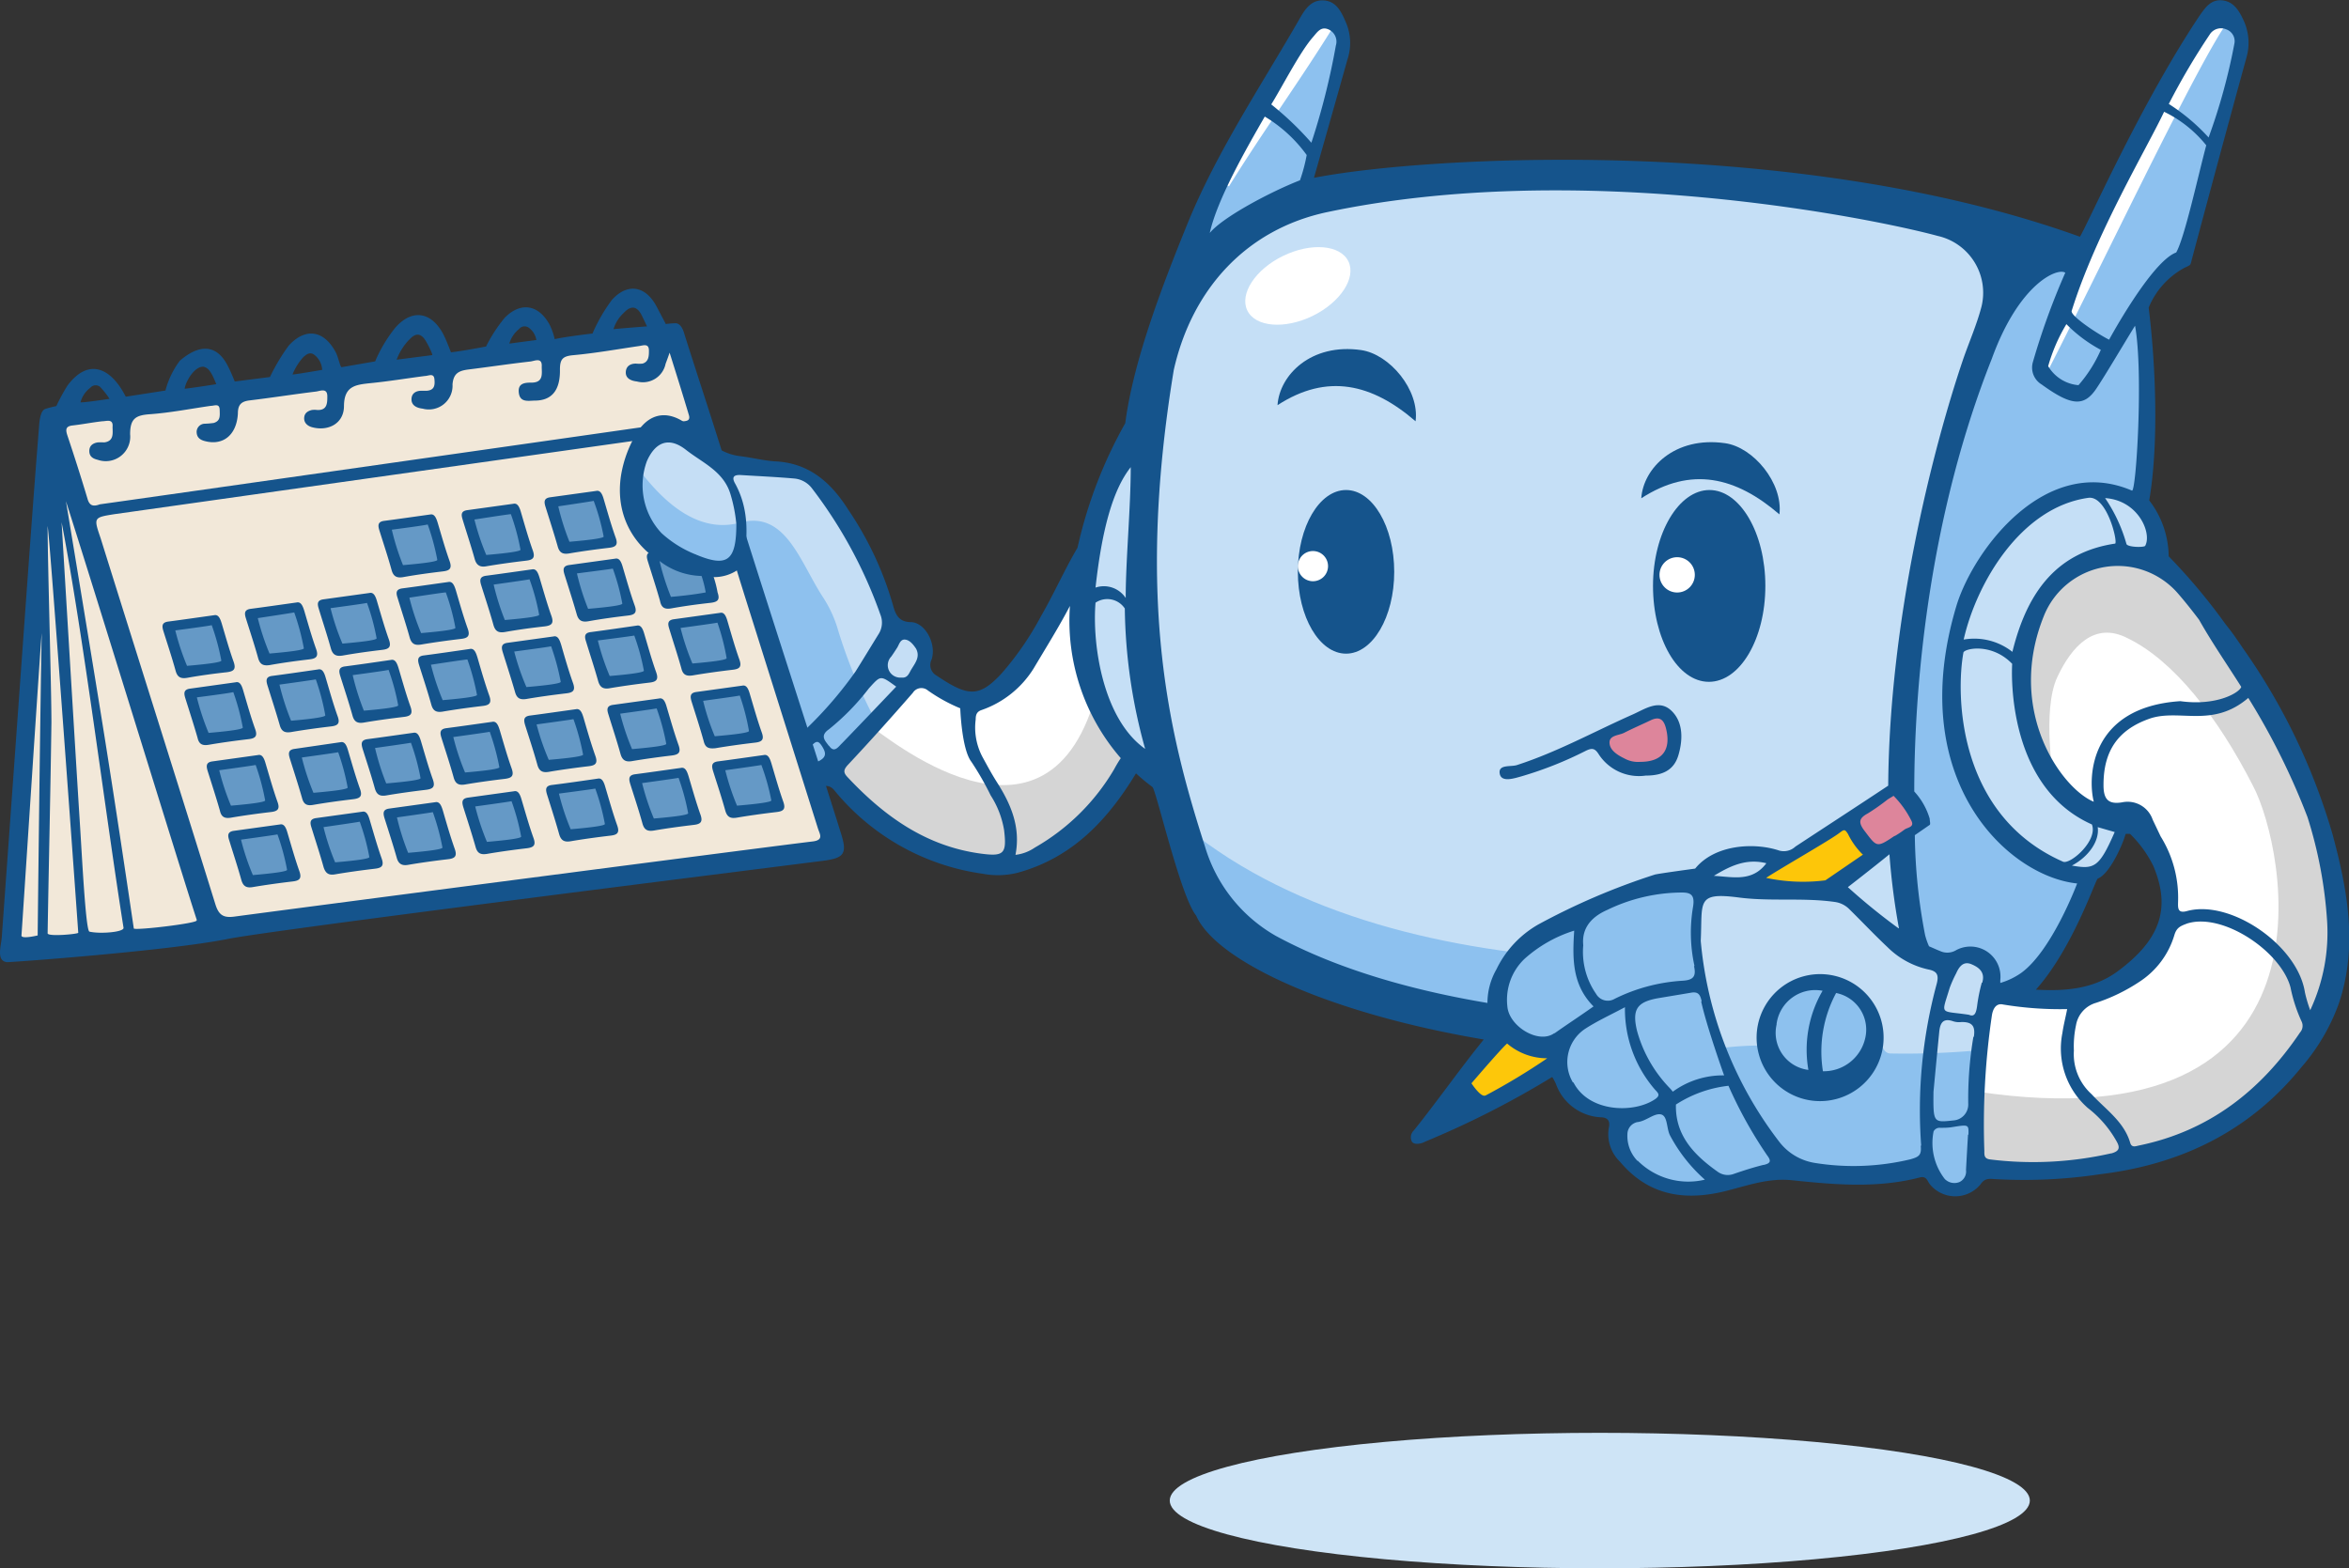
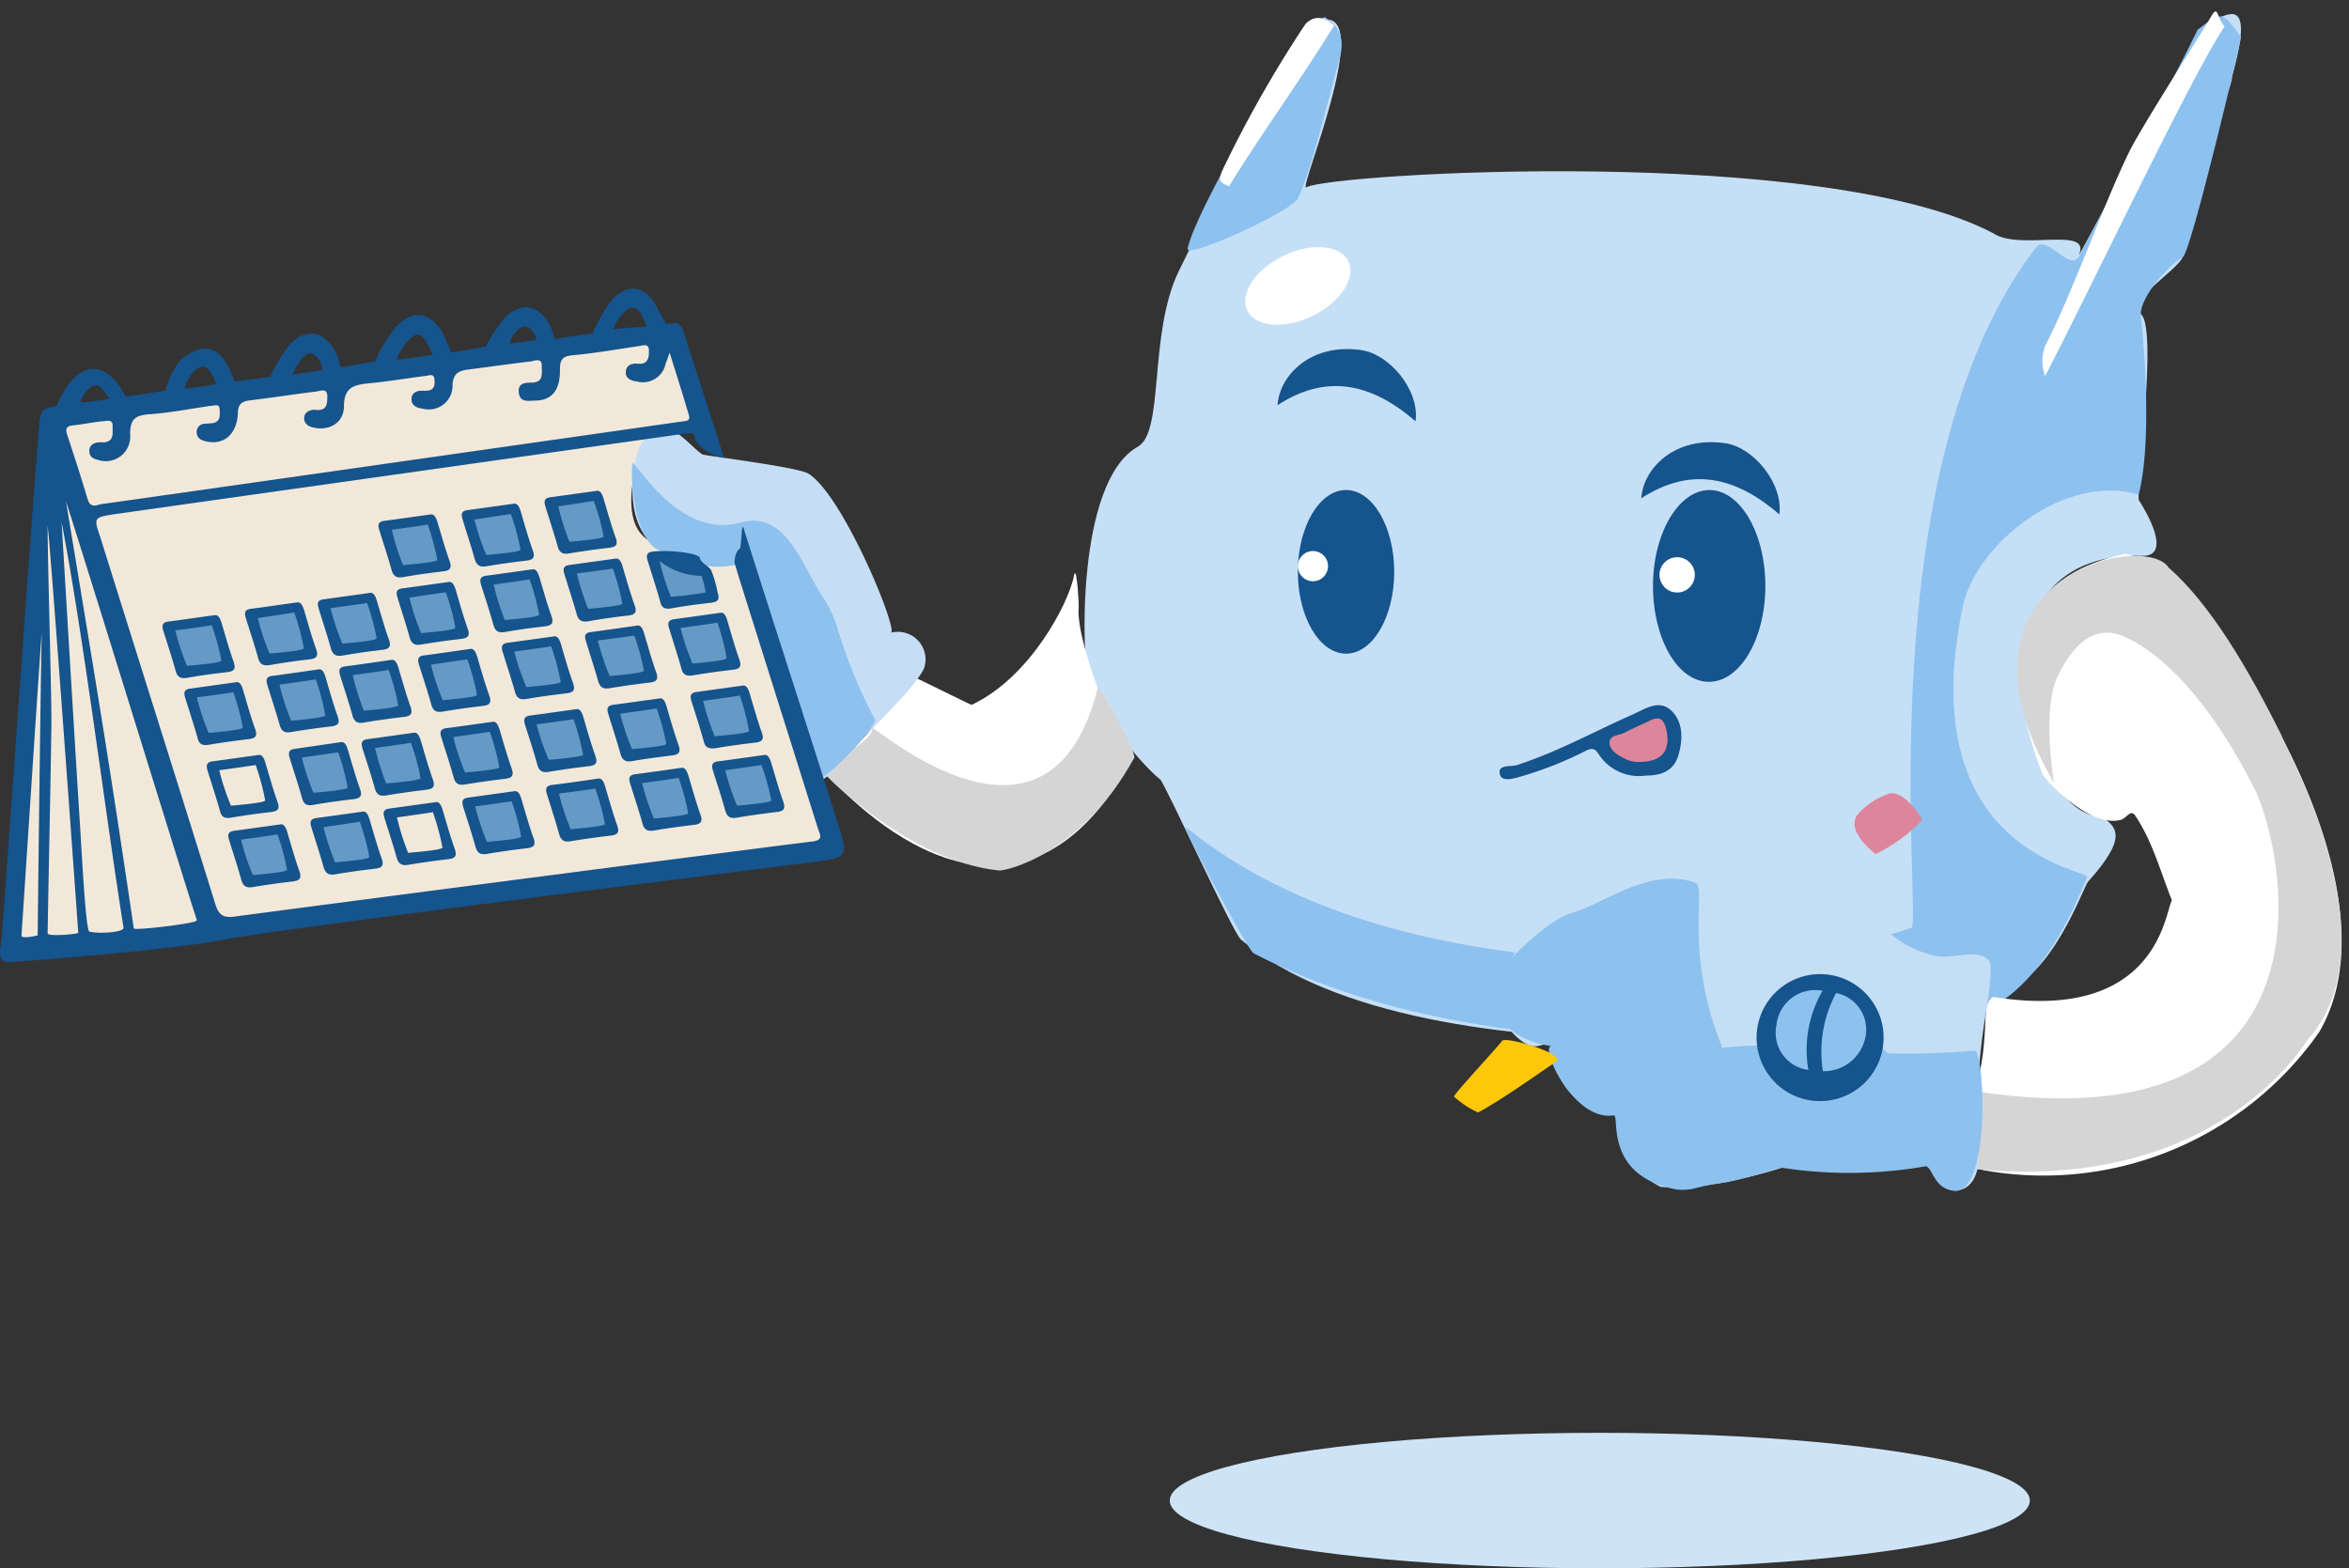
<svg xmlns="http://www.w3.org/2000/svg" viewBox="0 0 210.13 140.31">
  <rect x="0" y="0" width="210.13" height="140.31" fill="#333333" stroke="none" />
  <defs>
    <style>.cls-1{fill:#cee4f6;}.cls-2{fill:#c5dff6;}.cls-3{fill:#8dc1ef;}.cls-4{fill:#fff;}.cls-5{fill:#d5d5d5;}.cls-6{fill:#f2e8d9;}.cls-7{fill:#15548c;}.cls-8{fill:#c4def5;}.cls-9{fill:#c5def5;}.cls-10{fill:#8dc1ee;}.cls-11{fill:#8ec1ee;}.cls-12{fill:#dd859b;}.cls-13{fill:#fdc609;}.cls-14{fill:#fdc70a;}.cls-15{fill:#6599c6;}</style>
  </defs>
  <g id="Layer_2" data-name="Layer 2">
    <g id="Layer_26" data-name="Layer 26">
      <ellipse class="cls-1" cx="143.11" cy="134.25" rx="38.47" ry="6.06" />
      <path class="cls-2" d="M117.24,2.18c-1.36.71-11.11,20.66-11.81,22.11-2.7,5.61-1.26,14.33-3.64,15.67-5.61,3.14-5,19.28-4.4,21,1,2.94,4.76,7.49,6.39,8.77.43.34,6.48,13.7,7.24,14.34,16.27,13.66,61.79,8.62,68.14,4.61,4.43-1.22,7.2-9.32,7.63-9.8,3.75-4.17,2.4-4.92,1.23-5.84-6.79.19-13.1-23.75,3.58-23.31,2.41.07,1-3-.28-5-.18-1.73,1.7-15.41.19-16.63s3.84-4.23,3.77-5.28c-.34-5,4.52-14.79,4.39-16,2.14-7.54-.63-5.24-1.38-5.21-1,0-12.76,22.21-12.31,21.17,1.11-2.6-5.31-.31-7.67-1.91-15.2-8-59.16-5.36-61.44-4.12C115.94,17.38,124-1.34,117.24,2.18Z" />
      <path class="cls-3" d="M116.1,17.76c1.32-2.84,2.56-8.32,3.72-12.46.44-1.58.2-2.81-1.23-3.71-.22-.56-3.83,3.55-4.77,5.57s-6.89,11.93-7.58,15.06C106,23.28,115.58,18.89,116.1,17.76Z" />
      <path class="cls-4" d="M96.11,51.36c-.48,2.64-4,9.27-9.19,11.7,0,.06-5.08-2.5-5.06-2.43.14.58-7.77,8.44-7.64,9,.33,0,15.67,18.38,26.77-1.2,0,0-4.8-10.46-4.5-14.11C96.52,54,96.33,50.75,96.11,51.36Z" />
      <path class="cls-3" d="M106.08,74c-.54-.51,5.49,11,6.07,11.29,24.13,12.58,58.79,6,59.38,6,1.91-.23,9.18,2.18,15.17-12.81.29-.71-15.74-2.07-11.12-24.22,1.18-5.64,9.24-12,15.73-10,1.09-4.12.66-11.81.2-16-.16-1.39,2-4.15,3.77-5.28.73-.48,5.19-19.3,5.19-19.66-1.69-2.34-1.69-2.34-3.88-.66C193.51,9,189.22,16.6,186,22.91c-.78,1.52-2.95-2-3.87-.77C166.91,41.89,171.93,82.17,171,83,161.85,86.41,125.78,90.12,106.08,74Z" />
      <path class="cls-4" d="M178.29,89.19c-1.14.8-.26,2.93-1.37,7.56-.75,3.15.45,7.93.45,7.93a30.11,30.11,0,0,0,30.1-12.35C213.49,82,204,66,204.07,65.8a96.82,96.82,0,0,0-6.25-10.6c-1-1.41-4-4.83-7.73-5.65-2.36.64-14,2.61-7.35,19.79,1.47,1.85,4.75,4.65,7,4,.48-.13.87-1,1.28-.35,1.55,2.31,2.29,5.14,3.27,7.56C193.67,81.52,193.07,91.56,178.29,89.19Z" />
      <path class="cls-5" d="M176.77,97.65l-.09,6.95c21.71,2.09,29.52-11.33,29.75-11.58,8-8.88-2.43-27-2.31-27.15C201.24,60,197.7,54,194,50.79c-2-3.3-21.08.64-10.26,19.25,0,0-1.11-6.49.3-9.47,1.28-2.72,3.3-5,6.27-3.48,4.14,2,8.09,7.06,11.24,13.23C204.44,75.79,210.13,102.66,176.77,97.65Z" />
      <path class="cls-5" d="M101.41,67.89c.61-.08-3.11-6.74-3.22-6.31-4.28,17.08-19.6,3.65-20.13,3.55C78,66.51,74,68,73.94,69.4c0,.07,7.48,7.68,15.44,8.48C89.93,77.94,96.69,76.47,101.41,67.89Z" />
      <path class="cls-4" d="M197.85,1.39c-1,1.71-6.24,9.9-7.34,12.11-2.22,4.46-5.23,13-7.56,17.44a3.86,3.86,0,0,0,0,2.71C187.65,24.53,196,6.87,199,2.36,198.3,1.6,198.42.42,197.85,1.39Z" />
      <path class="cls-4" d="M116.78,2.15a106.92,106.92,0,0,0-7.46,13.15c-.39,1-.13,1,.62,1.37,2.94-4.77,6.41-9.53,9.4-14.38C118.42,1.43,117.53,1.38,116.78,2.15Z" />
      <path class="cls-6" d="M59.5,38.07c2.11,0,4.38,2,3.45.06-.41-.86-2.16-7.76-3.2-8.21-.32,0-55.22,7.1-55.21,7.43C4.58,38.09.82,85.1.82,85.1c3.24.09,15.55-1.13,18.87-1.65C22.44,83,30.75,81.8,33.5,81.37c1.85-.28,40.27-5.29,41.15-5.25.34,0-6.29-26.33-8.55-25.69-1.78.49-6.66-.54-8.66-2.56C55.11,45.52,57.45,38.08,59.5,38.07Z" />
      <ellipse class="cls-7" cx="120.41" cy="51.16" rx="4.31" ry="7.32" />
      <path class="cls-7" d="M121.76,31.32c-4.48-.64-7.3,2.23-7.48,4.93,4.45-2.89,8.46-1.92,12.35,1.44C127,34.89,124.31,31.69,121.76,31.32Z" />
      <path class="cls-7" d="M154.31,39.65c-4.49-.64-7.31,2.23-7.49,4.93,4.46-2.89,8.46-1.92,12.36,1.44C159.51,43.22,156.85,40,154.31,39.65Z" />
      <path class="cls-7" d="M157.92,52.42c0-4.74-2.26-8.58-5-8.58s-5.05,3.84-5.05,8.58S150.08,61,152.87,61,157.92,57.16,157.92,52.42Z" />
      <circle class="cls-4" cx="150.03" cy="51.43" r="1.58" />
      <path class="cls-4" d="M118.8,50.64A1.35,1.35,0,1,0,117.45,52,1.35,1.35,0,0,0,118.8,50.64Z" />
      <path class="cls-8" d="M159.22,77.09c.37-.23-2.15-1-3.52-.46-.49-.27-5,2.49-5.53,2.46-2.52-.12-9.27,3-12,4.17-4,1.41-4.44,6.9-4,7.58.79,1.35,2.22,3,3.4,2.74,2.33-.5,1.83-1.1,1.65,1.21s2.74,4.72,4.48,4.86c.81.06,1.56.27,1.32,1.42-.36,1.72,1.31,4.05,3.56,5.12,4,.32,8.8-1.08,11.29-1.86.6-.19,5.5.7,7,.38,1.2-.26,5.09-1.29,5.41-.74.84,1.44,1.68,2.86,3.11,2.48,1.11-.3,1.67-1.6,1.62-3.17A53.33,53.33,0,0,1,177.59,91c.15-.72.72-4.54.38-5-1-1.28-3.44-.08-5-.51-3.81-1-4.76-3.08-7.81-5.46-.92-.72-7.65-.76-8.54-.93C156.11,79,158.91,77.28,159.22,77.09Z" />
      <path class="cls-9" d="M72.31,42.37c-.91-.56-8.39-1.49-9.42-1.7-.43-.08-2.7-2.79-3.83-2.54S57.14,39.86,56.9,41c-2.08,9.9,6.5,10.49,9.67,9,.64-.3,4.85,19.74,6.69,19.75.89.09,1.34-1.28,2-1.93.84-.8,6.5-6,7.41-8.05a2.47,2.47,0,0,0-2.94-3.17C80.22,56,75.37,44.26,72.31,42.37Z" />
      <path class="cls-10" d="M138.82,93.56c.11,0,.12,0,0,0Z" />
      <path class="cls-10" d="M151.74,79c-4.12-1.53-8.36,1.92-11.09,2.66-2.28.61-6.4,4.82-6.66,5.69-1.57,5.22,4,6.15,4.83,6.24.12,0,.11,0,0,0h0c-1.18-.1,1.9,6.76,5.52,6.2.63-.1-1,5.42,5.7,6.64,1.61.11,1.5-.28,4.11-.61,1-.12,4.19-1.08,5.14-1.36a39.83,39.83,0,0,0,12.88-.1c.71-.19.72,2.18,2.85,2.18,3.07-.25,2.51-12.6,1.6-12.54a72.86,72.86,0,0,1-7.53.25c-1.71-.07-.28-5.91-5.68-6.49s-5.33,5.91-6.22,5.78a29.35,29.35,0,0,0-3.11.21C150.69,85.48,152.58,79.69,151.74,79Z" />
      <path class="cls-11" d="M66.1,50.43c.71-.23,5.85,18.22,6.35,19.3.58,1.26,6.1-4.83,5.82-5.35a45.79,45.79,0,0,1-3.3-8,10.86,10.86,0,0,0-1.33-2.92c-2.06-3.12-3.34-7.83-7.44-6.7-5.41,1.48-9.19-5.33-9.62-5.34-.26,2.1.45,6.89,2.21,7.71S63.41,51.28,66.1,50.43Z" />
      <path class="cls-12" d="M149.46,67.57c.53-1.18.85-3.85-.89-3.85s-5.53,1.93-5.46,2.69,2.46,2.49,3.19,2.65A2.82,2.82,0,0,0,149.46,67.57Z" />
      <path class="cls-12" d="M171.94,73.37c0-.24-1.76-2.91-3.09-2.31A6.35,6.35,0,0,0,166.07,73c-.55,1.08.31,2.25,1.7,3.41A14.13,14.13,0,0,0,171.94,73.37Z" />
-       <path class="cls-13" d="M163,79.7c.65-.45,3.34-2.17,4-2.58,1.07-.67-1.47-3.37-1.71-3.75a93.31,93.31,0,0,0-8.11,5.32C156.55,79.22,162.41,80.13,163,79.7Z" />
      <path class="cls-14" d="M134.39,93.11c-1.31,1.56-4.32,4.76-4.32,5a8.25,8.25,0,0,0,2.15,1.42c1.9-1,5.15-3.3,6.94-4.52C140.22,94.3,134.73,92.72,134.39,93.11Z" />
      <path class="cls-7" d="M136.09,69.46a33.33,33.33,0,0,0,5.77-2.29c.54-.26.8-.24,1.14.29a4.29,4.29,0,0,0,4.21,1.93c1.55,0,2.54-.51,2.93-1.82s.48-2.95-.64-4-2.38-.11-3.51.38c-3.42,1.52-6.71,3.34-10.3,4.5-.55.18-1.73-.1-1.52.82C134.35,70,135.44,69.64,136.09,69.46Zm9.2-3.9c.78-.4,1.58-.74,2.37-1.12s1.17-.07,1.37.72c.48,1.9-.3,3-2.3,3a2.52,2.52,0,0,1-1.43-.31c-.63-.31-1.31-.74-1.32-1.41S144.82,65.8,145.29,65.56Z" />
      <path class="cls-4" d="M117.41,28.27c2.5-1.22,3.93-3.41,3.21-4.89s-3.33-1.7-5.83-.49-3.93,3.41-3.21,4.89S114.91,29.48,117.41,28.27Z" />
-       <path class="cls-7" d="M81.51,55.66c-1.12,0-1.41-.7-1.63-1.53a29.75,29.75,0,0,0-4-8.53c-1.49-2.36-3.43-4.16-6.48-4.32-1.06-.06-2.12-.34-3.19-.47-2-.23-3.22-1.68-4.66-2.79-1.82-1.42-3.57-1.1-4.72.94a10.62,10.62,0,0,0-1.26,3.48c-.85,5.15,3,8.93,8.16,9.19a3.77,3.77,0,0,0,2.37-.72c.16-.11.36-.17.4-.4.4-2.48.53-4.94-.74-7.25-.34-.6-.09-.79.5-.76,1.6.1,3.19.17,4.78.31a2.24,2.24,0,0,1,1.61.9A41,41,0,0,1,78.76,55a1.9,1.9,0,0,1-.16,1.72c-.69,1.12-1.37,2.24-2.07,3.36a35.25,35.25,0,0,1-5.36,6c-.26.26.52,1.41,1,1l.54-.48c.32-.3.49-.33.79.11.39.59.47,1-.21,1.36a5.16,5.16,0,0,0-1,.64c-.42.39.24,1.39.47,1.54.58.36,1.23-.32,1.87.45A20.87,20.87,0,0,0,87.9,78.17,7.28,7.28,0,0,0,91,78.09c4.94-1.34,8.1-4.75,10.62-8.9a18,18,0,0,0,1.47,1.22c.33.25,2.51,9.8,3.91,11.5,1.74,4,11.61,8.7,25.73,11.09-2,2.45-4.35,5.78-6.26,8.14a.85.85,0,0,0-.17,1c.24.34.91.16,1.18,0a81.22,81.22,0,0,0,11.36-5.78s.06,0,.34.6a4.51,4.51,0,0,0,4,3c.56,0,.89.26.74.92a3.43,3.43,0,0,0,1,3.06c2.61,3.1,5.91,3.54,9.64,2.57,1.87-.48,3.69-1.13,5.73-.92,3.82.4,7.66.74,11.45-.25.57-.14.65.26.87.58a2.93,2.93,0,0,0,4.59,0c.35-.53.8-.46,1.26-.43a45.81,45.81,0,0,0,9.43-.44c7.25-.88,13.37-3.87,18-9.59a18,18,0,0,0,3.32-5.65c1.73-5.1.8-10.12-.53-15.09a55.86,55.86,0,0,0-8-16.67c-.51-.75-1-1.48-1.59-2.2A53,53,0,0,0,194,49.77a8.32,8.32,0,0,0-1.74-5c.89-5.23.55-12.39-.05-17.25a7.14,7.14,0,0,1,3.18-3.55c.66-.32.52-.18.71-.87,1.57-5.88,3.25-12.11,4.87-18a4.76,4.76,0,0,0-.3-3.34c-.4-.87-.91-1.64-1.9-1.73s-1.48.63-2,1.36c-5.34,8-10,18.66-10.71,19.79-25.17-9.08-58.49-7.24-68.52-5.27,0,0,2.19-7.7,3-10.6a4.64,4.64,0,0,0-.09-3.18c-.42-1-.86-2-2-2.09s-1.7.77-2.19,1.63c-3.48,6.06-7.41,11.89-10.05,18.38-2.12,5.23-4.81,12.11-5.55,17.81A40.53,40.53,0,0,0,96.39,49c-1.18,2-2,3.92-3.28,6.15a27.12,27.12,0,0,1-3.53,5.12c-2,2.15-3,2.06-5.8.17A1.08,1.08,0,0,1,83.34,59C83.79,57.6,82.77,55.71,81.51,55.66ZM65.87,46.89c0,3.35-.84,3.9-3.7,2.69a10,10,0,0,1-3-1.89,6.25,6.25,0,0,1-1.3-6.44c.78-1.75,2-2.18,3.5-1s3.41,1.93,4,4.05A13.51,13.51,0,0,1,65.87,46.89Zm67,51.12c-.41.19-1.24-1.09-1.24-1.09s2.64-3.09,3.19-3.56a5.48,5.48,0,0,0,3.59,1.32A58.47,58.47,0,0,1,132.91,98Zm6.16-5.57c-1.39,1-4.06-.62-4.19-2.42a5.06,5.06,0,0,1,1.52-4.22,12,12,0,0,1,4.46-2.54c-.16,2.48-.2,4.84,1.73,6.78C141.4,90.86,140.21,91.63,139.07,92.44Zm12.51-6c.19.85,0,1.24-1,1.3a15.8,15.8,0,0,0-6.1,1.62,1.2,1.2,0,0,1-1.66-.44,6.57,6.57,0,0,1-1.15-4.35c-.13-1.29.46-2.42,2.14-3.16a15.45,15.45,0,0,1,6.69-1.56c.79,0,1.15.22,1,1.23A13.82,13.82,0,0,0,151.58,86.42Zm.64,3.16c.5,2.28,2.05,6.61,2.05,6.61a7.6,7.6,0,0,0-4.59,1.46,3.56,3.56,0,0,0-.26-.31,11.84,11.84,0,0,1-2.94-5.14c-.46-1.91,0-2.57,1.85-2.91l2.94-.49C151.92,88.68,152.1,89,152.22,89.58Zm-11.47,7.25a3.57,3.57,0,0,1,1.08-4.8c1.09-.71,2.28-1.25,3.57-1.94a11,11,0,0,0,2.71,7.4c.27.29.48.48,0,.82C146.18,99.63,142.12,99.53,140.75,96.83Zm5.76,7a3.22,3.22,0,0,1-.89-2.39,1.11,1.11,0,0,1,.67-1,.81.81,0,0,1,.22-.07c.78-.08,1.49-.81,2.1-.69s.5,1.2.8,1.84a14.06,14.06,0,0,0,3.14,4A6.4,6.4,0,0,1,146.51,103.85Zm11.27.37c-.89.22-1.76.5-2.63.8a1.54,1.54,0,0,1-1.47-.2c-2.1-1.49-3.79-3.24-3.72-6a10.85,10.85,0,0,1,4.7-1.68,38.57,38.57,0,0,0,3.45,6.21C158.45,103.85,158.42,104.07,157.78,104.22Zm14.08-1.72c.08.83-.14,1-.93,1.22a21.83,21.83,0,0,1-8.56.32,5,5,0,0,1-3.19-1.92,34.51,34.51,0,0,1-7-17.94c.17-3.49-.44-4.38,3.36-3.89,2.86.38,5.74,0,8.6.4a2.25,2.25,0,0,1,1.34.66c1.14,1.12,2.24,2.29,3.4,3.38a7.47,7.47,0,0,0,3.64,2c.76.15,1,.44.76,1.32A43.3,43.3,0,0,0,171.86,102.5Zm-2.35-27.71c-1.62,1.09-1.57,1-2.71-.5-.56-.75-.43-1.11.33-1.52a19,19,0,0,0,1.75-1.23c.16-.11.33-.2.55-.34A8.63,8.63,0,0,1,171,73.46c.26.57-.4.56-.66.78A8.43,8.43,0,0,1,169.51,74.79Zm.36,8.26a54.73,54.73,0,0,1-4.53-3.68s2.21-1.71,3.72-2.94A61.71,61.71,0,0,0,169.87,83.05Zm-3.21-6.57-3.33,2.28a15.89,15.89,0,0,1-5.3-.22c1.09-.73,5.49-3.25,6.43-3.93.52-.37.57-.51.89,0A6.58,6.58,0,0,0,166.66,76.48Zm-13.31,1.88c1.42-.86,2.87-1.59,4.7-1.13C156.74,78.93,155,78.45,153.35,78.36Zm22.74,23.15c-.08,1.34-.13,2.25-.18,3.16a1.05,1.05,0,0,1-.58,1.08,1.21,1.21,0,0,1-1.32-.27,5.25,5.25,0,0,1-1-4.26.6.6,0,0,1,.58-.32c.36,0,.72,0,1.07-.06C176.12,100.6,176.11,100.6,176.09,101.51Zm.48-8.75a33.45,33.45,0,0,0-.46,6.08,1.43,1.43,0,0,1-1.31,1.4c-1.81.19-1.83.24-1.8-2.56.12-1.27.31-3.29.51-5.31.07-.76.28-1.34,1.25-1a1.71,1.71,0,0,0,.71.07C176.43,91.41,176.72,91.81,176.57,92.76Zm.75-4.84a14.73,14.73,0,0,0-.42,2.1c-.08.55-.2,1-.72.77-2.66-.41-2.49.12-1.73-2.41a10.74,10.74,0,0,1,.58-1.3c.26-.59.64-1.11,1.35-.82S177.6,87,177.32,87.92Zm11.55,15.27a31.45,31.45,0,0,1-10.81.54c-.54-.07-.51-.4-.51-.76a66.86,66.86,0,0,1,.68-12.16c.1-.59.39-1.08,1-.94a31.26,31.26,0,0,0,5.73.41c-.15.76-.33,1.45-.43,2.15a7.07,7.07,0,0,0,2.28,6.7,9.8,9.8,0,0,1,2.58,3C189.68,102.71,189.56,103,188.87,103.19Zm.33-54.55c-4.93.76-7.75,4-9.14,9.68a5.51,5.51,0,0,0-4.36-1.1c1.13-5,5.07-11.83,11.15-12.68C188.5,44.31,189.49,48.59,189.2,48.64Zm-.89-4.08c3,.17,4.25,3.13,3.63,4.27-.09.16-1.59.14-1.68-.17A14,14,0,0,0,188.31,44.56ZM180,59.39s-.77,10.86,7.13,14.37c.57,1.46-2,3.67-2.61,3.32-9.46-4.19-9.56-15-8.88-18.71C175.79,58,178.19,57.51,180,59.39ZM187.65,74l1.52.44c-1.39,3.19-1.83,3.35-3.83,3C186.82,76.66,187.83,75.25,187.65,74Zm0,4.61c1.06-.42,2.19-2.93,2.5-4a2.06,2.06,0,0,1,.4,0,10.51,10.51,0,0,1,2.07,2.85c1.62,3.83.6,6.63-3.16,9.42-2.18,1.62-4.74,1.81-7.34,1.66C185.41,84.87,187.46,78.69,187.65,78.61Zm18.1,13.76c-3.51,5.21-8.14,8.82-14.39,10.11-.3.06-.66.23-.8-.23-.56-1.92-2.22-3-3.46-4.36A4.82,4.82,0,0,1,185.52,94a9,9,0,0,1,.19-2.28,2.52,2.52,0,0,1,1.79-2,16,16,0,0,0,3.86-1.87,7.55,7.55,0,0,0,3.16-4.23c.21-.66.56-.78,1.14-1,3.2-1,8.4,2.52,9.24,5.73a13.7,13.7,0,0,0,1,3.06A.89.89,0,0,1,205.75,92.37Zm-4.63-29.93.1.16a62.63,62.63,0,0,1,5.2,10.51,38.93,38.93,0,0,1,1.75,9.27,16.37,16.37,0,0,1-1.51,8,12.32,12.32,0,0,1-.47-1.58c-.64-4.24-6.67-8.36-10.56-7.29-.85.23-.8-.29-.79-.84a10.38,10.38,0,0,0-1.56-5.84h0l-.71-1.49a2.37,2.37,0,0,0-2.73-1.56c-1.25.21-1.68-.28-1.67-1.57,0-3,1.27-4.9,4.08-5.9C194.91,63.36,197.89,65.2,201.12,62.44Zm-6.26-9.31c.58.67,1.22,1.47,1.86,2.32,1.16,2.06,2.51,4,3.77,6-.12.49-2.16,1.74-5.45,1.28-8.14.54-8.29,6.85-7.74,9-2.85-1.16-7.87-8.09-4.49-16.56A7.12,7.12,0,0,1,194.86,53.13ZM197.73,3a1.2,1.2,0,0,1,1.43-.37,1.12,1.12,0,0,1,.71,1.31,53.12,53.12,0,0,1-2.3,8.36,17.66,17.66,0,0,0-3.56-3A62.3,62.3,0,0,1,197.73,3Zm-4.14,7a10.9,10.9,0,0,1,3.77,3c-.73,2.73-1.94,8.29-2.69,9.59-2.21.8-6,7.8-6,7.8-1.11-.56-3.45-2.12-3.35-2.57C187.46,20.93,192.08,13.21,193.59,10Zm-5.66,21.3a12.23,12.23,0,0,1-2,3.16,3.49,3.49,0,0,1-2.71-1.7A15.22,15.22,0,0,1,184.85,29,12.64,12.64,0,0,0,187.93,31.3Zm-3.18-6.9a63.28,63.28,0,0,0-2.9,8,1.76,1.76,0,0,0,.79,2c2.69,1.95,3.81,2,4.92.32.79-1.18,2.45-4,3.43-5.58.76,4.13.1,15-.28,14.75-7.69-3.3-14.1,5.22-15.67,10.22-4.72,15.57,4.51,24.28,10.77,24.93,0,0-2.24,6-5,8a6.42,6.42,0,0,1-1.87.9,2.66,2.66,0,0,1,0-.3A2.69,2.69,0,0,0,175,85a1.53,1.53,0,0,1-1.44.09c-.33-.13-.65-.28-1-.43a6.23,6.23,0,0,1-.35-1,49.87,49.87,0,0,1-.92-8.94l1.33-.92c.09-.06,0-.38,0-.56a6.16,6.16,0,0,0-1.38-2.43c0-10.44,1.55-25.14,6.94-38.72C180.63,25.32,184.08,23.92,184.75,24.4ZM117.46,3.31c.36-.41.67-.93,1.3-.71a1.19,1.19,0,0,1,.74,1.47,63.32,63.32,0,0,1-2.19,8.7,28,28,0,0,0-3.59-3.43C114.63,7.89,116.29,4.63,117.46,3.31Zm-4.32,7.12a12.58,12.58,0,0,1,3.75,3.44,14.89,14.89,0,0,1-.6,2.26c-2.57,1-6.88,3.27-8.07,4.71C108.88,17.86,111.43,13.4,113.14,10.43ZM105,33.1c1.64-7.27,6.52-12.59,13.71-14.12,22.58-4.78,48.77.54,54.64,2.13a5.21,5.21,0,0,1,3.91,6.3c-.42,1.62-1.11,3.18-1.66,4.77-2.77,8.18-6.59,23.37-6.69,38.11-2.76,1.83-5.53,3.63-8.3,5.45a1.52,1.52,0,0,1-1.44.36c-2.22-.75-5.77-.56-7.53,1.61,0,0-3.4.46-3.62.54a60.57,60.57,0,0,0-10.45,4.48,9.25,9.25,0,0,0-3.71,4,6.07,6.07,0,0,0-.8,3c-6.72-1.13-13.39-3-18.93-6a13.67,13.67,0,0,1-6.34-8C104.67,66,101.56,54,105,33.1ZM79.73,58.74c.18-.26.36-.53.53-.8s.27-.75.69-.72.75.44,1,.82c.43.83-.22,1.42-.55,2.07-.14.26-.3.57-.79.51A1.11,1.11,0,0,1,79.73,58.74Zm-5.58,8c-.28-.42-.87-.89,0-1.49a21.46,21.46,0,0,0,3.58-3.67c1.07-1.17,1-1.19,2.44-.15-1.66,1.74-3.25,3.42-4.86,5.08C75,66.8,74.62,67.43,74.15,66.7Zm27-24.94c0,3.65-.45,8.32-.45,11.7A2.34,2.34,0,0,0,98,52.57C98.58,47.34,99.56,43.77,101.18,41.76ZM98,53.92a1.88,1.88,0,0,1,2.62.52A48.48,48.48,0,0,0,102.44,67C98.67,64.34,97.69,57.7,98,53.92ZM87.28,64.37c0-.37.07-.69.51-.84a8.93,8.93,0,0,0,4.67-3.72c1.19-2,2.29-3.76,3.25-5.6a18.75,18.75,0,0,0,4.55,13.62c-.21.31-.4.63-.6,1a19.37,19.37,0,0,1-7.09,7,3.82,3.82,0,0,1-1.73.65c.48-2.48-.41-4.54-1.66-6.5-.47-.74-.89-1.52-1.31-2.29A5.61,5.61,0,0,1,87.28,64.37Zm-1.38-1s.12,3.67,1,4.79a26.29,26.29,0,0,1,1.72,3,8.22,8.22,0,0,1,1.2,3.1c.25,2.09,0,2.38-2,2.12-4.94-.64-8.7-3.33-12-6.85-.38-.4-.38-.64,0-1.07,2-2.13,3.93-4.29,5.84-6.48A.9.9,0,0,1,83,61.77,14.82,14.82,0,0,0,85.9,63.37Z" />
      <g id="Layer_29" data-name="Layer 29">
        <path class="cls-15" d="M20.49,59.52c-.13-.24-1.36-4-1.47-4a17.38,17.38,0,0,0-3.92.56c0,.24,1.19,4.22,1.19,4.22C16.75,60.16,20.71,60,20.49,59.52Z" />
        <path class="cls-15" d="M28,58.34c-.12-.24-1.36-4-1.47-4a17.37,17.37,0,0,0-3.91.57c0,.24,1.18,4.22,1.18,4.22C24.24,59,28.21,58.77,28,58.34Z" />
        <path class="cls-15" d="M34.42,57.57c-.12-.24-1.36-4-1.47-4a17.37,17.37,0,0,0-3.91.57c0,.24,1.18,4.22,1.18,4.22C30.68,58.2,34.65,58,34.42,57.57Z" />
        <path class="cls-15" d="M41.5,56.51c-.13-.24-1.36-4-1.47-4a17.51,17.51,0,0,0-3.92.57c0,.24,1.19,4.22,1.19,4.22C37.76,57.15,41.72,56.94,41.5,56.51Z" />
        <path class="cls-15" d="M49,55.34c-.12-.24-1.36-4-1.46-4a17.44,17.44,0,0,0-3.92.57c0,.24,1.18,4.21,1.18,4.21C45.28,56,49.24,55.76,49,55.34Z" />
        <path class="cls-15" d="M56.33,54.42c-.13-.24-1.36-4-1.47-4a17.51,17.51,0,0,0-3.92.57c0,.24,1.19,4.22,1.19,4.22C52.59,55.06,56.55,54.85,56.33,54.42Z" />
        <path class="cls-15" d="M63.89,53.41c-.08-.15-.63-1.78-1-2.92,0,0-.87-.51-.91-.52L61,49.75a11.05,11.05,0,0,0-2.53.2c0,.24,1.19,4.21,1.19,4.21C60.15,54,64.11,53.84,63.89,53.41Z" />
        <path class="cls-15" d="M22.35,65.57c-.12-.25-1.36-4-1.46-4A17.9,17.9,0,0,0,17,62.1c0,.24,1.18,4.22,1.18,4.22C18.62,66.2,22.58,66,22.35,65.57Z" />
        <path class="cls-15" d="M29.85,64.39c-.13-.25-1.36-4-1.47-4a17.3,17.3,0,0,0-3.92.56c0,.24,1.19,4.22,1.19,4.22C26.11,65,30.07,64.81,29.85,64.39Z" />
        <path class="cls-15" d="M36.29,63.61c-.13-.24-1.36-4-1.47-4a17.44,17.44,0,0,0-3.92.57c0,.24,1.19,4.22,1.19,4.22C32.55,64.25,36.51,64,36.29,63.61Z" />
        <path class="cls-15" d="M43.36,62.55c-.12-.24-1.36-4-1.46-4a17.44,17.44,0,0,0-3.92.57c0,.24,1.18,4.22,1.18,4.22C39.63,63.19,43.59,63,43.36,62.55Z" />
        <path class="cls-15" d="M50.88,61.38c-.13-.24-1.36-4-1.47-4a17.44,17.44,0,0,0-3.92.57c0,.24,1.19,4.21,1.19,4.21C47.14,62,51.1,61.81,50.88,61.38Z" />
        <path class="cls-15" d="M58.19,60.47c-.12-.25-1.36-4-1.47-4a17.23,17.23,0,0,0-3.91.56c0,.24,1.18,4.22,1.18,4.22C54.45,61.1,58.42,60.89,58.19,60.47Z" />
        <path class="cls-15" d="M65.75,59.45c-.12-.24-1.36-4-1.47-4a17.37,17.37,0,0,0-3.91.57c0,.24,1.18,4.22,1.18,4.22C62,60.08,66,59.88,65.75,59.45Z" />
-         <path class="cls-15" d="M24.62,72.08c-.13-.24-1.36-4-1.47-4a17.44,17.44,0,0,0-3.92.57c0,.24,1.19,4.22,1.19,4.22C20.88,72.71,24.84,72.51,24.62,72.08Z" />
        <path class="cls-7" d="M20.69,73.15c1.17-.2,2.35-.36,3.54-.5.62-.07.83-.27.59-.92-.4-1.13-.72-2.28-1.06-3.42-.13-.46-.3-.84-.67-.76L19,68.12c-.6.08-.55.44-.42.87.37,1.17.75,2.34,1.09,3.53C19.8,73.11,20.11,73.25,20.69,73.15Zm2.18-4.71a20.27,20.27,0,0,1,.85,3.17c0,.14-1.06.3-3.06.47a21.89,21.89,0,0,1-1.05-3.17S22.67,68.49,22.87,68.44Z" />
        <path class="cls-15" d="M32.11,70.9c-.13-.24-1.36-4-1.47-4a17.51,17.51,0,0,0-3.92.57c0,.24,1.19,4.22,1.19,4.22C28.37,71.53,32.33,71.33,32.11,70.9Z" />
        <path class="cls-15" d="M38.55,70.13c-.13-.24-1.36-4-1.47-4a17.51,17.51,0,0,0-3.92.57c0,.24,1.19,4.21,1.19,4.21C34.81,70.76,38.77,70.56,38.55,70.13Z" />
        <path class="cls-15" d="M45.63,69.07c-.13-.24-1.36-4-1.47-4a17.44,17.44,0,0,0-3.92.57c0,.24,1.19,4.21,1.19,4.21C41.89,69.7,45.85,69.5,45.63,69.07Z" />
        <path class="cls-15" d="M53.14,67.9c-.13-.24-1.36-4-1.47-4a17.51,17.51,0,0,0-3.92.57c0,.23,1.19,4.21,1.19,4.21C49.4,68.53,53.36,68.32,53.14,67.9Z" />
        <path class="cls-15" d="M60.46,67c-.13-.24-1.36-4-1.47-4a17.44,17.44,0,0,0-3.92.57c0,.24,1.19,4.22,1.19,4.22C56.72,67.61,60.68,67.41,60.46,67Z" />
        <path class="cls-15" d="M68,66c-.13-.24-1.36-4-1.47-4a17.44,17.44,0,0,0-3.92.57c0,.24,1.19,4.21,1.19,4.21C64.28,66.6,68.24,66.39,68,66Z" />
        <path class="cls-15" d="M26.41,78.29c-.13-.24-1.36-4-1.47-4a17.44,17.44,0,0,0-3.92.57c0,.24,1.19,4.22,1.19,4.22C22.67,78.93,26.63,78.72,26.41,78.29Z" />
        <path class="cls-15" d="M33.9,77.11c-.13-.24-1.36-4-1.47-4a17.51,17.51,0,0,0-3.92.57c0,.24,1.19,4.22,1.19,4.22C30.16,77.74,34.12,77.54,33.9,77.11Z" />
-         <path class="cls-15" d="M40.34,76.34c-.13-.24-1.36-4-1.47-4a17.51,17.51,0,0,0-3.92.57c0,.24,1.19,4.21,1.19,4.21C36.6,77,40.56,76.77,40.34,76.34Z" />
        <path class="cls-15" d="M47.42,75.28c-.13-.24-1.36-4-1.47-4a17.44,17.44,0,0,0-3.92.57c0,.24,1.19,4.22,1.19,4.22C43.68,75.91,47.64,75.71,47.42,75.28Z" />
        <path class="cls-15" d="M54.93,74.11c-.13-.24-1.36-4-1.47-4a17.51,17.51,0,0,0-3.92.57c0,.24,1.19,4.21,1.19,4.21C51.19,74.74,55.15,74.53,54.93,74.11Z" />
        <path class="cls-15" d="M62.25,73.19c-.13-.24-1.36-4-1.47-4a17.44,17.44,0,0,0-3.92.57c0,.24,1.19,4.22,1.19,4.22C58.51,73.82,62.47,73.62,62.25,73.19Z" />
        <path class="cls-15" d="M69.81,72.18c-.13-.24-1.36-4-1.47-4a17.44,17.44,0,0,0-3.92.57c0,.24,1.19,4.21,1.19,4.21C66.07,72.81,70,72.6,69.81,72.18Z" />
        <path class="cls-15" d="M39.87,50.48c-.12-.24-1.36-4-1.47-4a17.83,17.83,0,0,0-3.91.56c0,.24,1.18,4.22,1.18,4.22C36.13,51.11,40.1,50.9,39.87,50.48Z" />
        <path class="cls-15" d="M47.19,49.56c-.13-.24-1.36-4-1.47-4a17.44,17.44,0,0,0-3.92.57c0,.24,1.19,4.21,1.19,4.21C43.45,50.19,47.41,50,47.19,49.56Z" />
        <path class="cls-15" d="M54.75,48.55c-.13-.24-1.36-4-1.47-4a17.44,17.44,0,0,0-3.92.57c0,.24,1.19,4.21,1.19,4.21C51,49.18,55,49,54.75,48.55Z" />
        <path class="cls-7" d="M28.07,72c1.17-.2,2.35-.36,3.54-.5.62-.08.83-.27.59-.93-.4-1.12-.72-2.27-1.06-3.41-.13-.46-.3-.84-.67-.76L26.35,67c-.6.08-.55.44-.42.87.37,1.17.75,2.34,1.09,3.53C27.18,72,27.49,72.11,28.07,72Zm2.18-4.71a20.27,20.27,0,0,1,.85,3.17c0,.14-1.06.3-3.06.47A21.89,21.89,0,0,1,27,67.77S30.05,67.35,30.25,67.3Z" />
        <path class="cls-7" d="M34.58,71.16c1.18-.2,2.36-.36,3.54-.5.62-.08.83-.27.6-.93-.4-1.12-.72-2.27-1.06-3.41-.14-.46-.3-.84-.68-.76-1.51.21-2.81.4-4.11.57-.61.08-.56.44-.43.87.37,1.17.76,2.34,1.09,3.53C33.7,71.12,34,71.26,34.58,71.16Zm2.18-4.71a19.83,19.83,0,0,1,.86,3.17c0,.14-1.06.3-3.07.47a21.89,21.89,0,0,1-1-3.17S36.56,66.5,36.76,66.45Z" />
        <path class="cls-7" d="M41.63,70.18c1.17-.2,2.36-.36,3.54-.5.62-.08.83-.27.6-.93-.4-1.12-.72-2.27-1.06-3.41-.14-.46-.3-.84-.68-.76-1.51.21-2.81.4-4.12.57-.6.08-.55.44-.42.86.37,1.18.76,2.35,1.09,3.54C40.74,70.14,41.05,70.28,41.63,70.18Zm2.18-4.71a21,21,0,0,1,.86,3.17c0,.14-1.06.3-3.07.47a21.89,21.89,0,0,1-1.05-3.17S43.61,65.52,43.81,65.47Z" />
        <path class="cls-7" d="M49.12,69.05c1.17-.2,2.36-.36,3.54-.5.62-.07.83-.27.6-.92-.4-1.13-.73-2.28-1.06-3.42-.14-.46-.3-.84-.68-.76-1.52.21-2.81.4-4.12.57-.6.08-.55.44-.42.87.37,1.17.76,2.34,1.09,3.53C48.23,69,48.54,69.15,49.12,69.05Zm2.18-4.71a21,21,0,0,1,.86,3.17c0,.14-1.06.3-3.07.47A21.89,21.89,0,0,1,48,64.81S51.1,64.39,51.3,64.34Z" />
        <path class="cls-7" d="M56.56,68.09c1.18-.2,2.36-.36,3.54-.5.62-.08.83-.27.6-.93-.4-1.12-.72-2.27-1.06-3.41-.13-.46-.3-.84-.67-.76l-4.12.57c-.61.08-.56.44-.42.87.36,1.17.75,2.34,1.08,3.53C55.68,68.05,56,68.19,56.56,68.09Zm2.18-4.71a19.83,19.83,0,0,1,.86,3.17c0,.14-1.06.3-3.06.47a21.43,21.43,0,0,1-1.06-3.17S58.54,63.43,58.74,63.38Z" />
        <path class="cls-7" d="M64,66.94c1.18-.2,2.36-.36,3.55-.5.62-.07.83-.27.59-.92-.4-1.13-.72-2.28-1.06-3.42-.13-.46-.3-.84-.67-.76l-4.12.57c-.6.08-.55.44-.42.87.37,1.17.75,2.34,1.08,3.53C63.09,66.9,63.4,67,64,66.94Zm2.18-4.71A19.83,19.83,0,0,1,67,65.4c0,.14-1.06.3-3.06.47A20.64,20.64,0,0,1,62.9,62.7S66,62.28,66.15,62.23Z" />
        <path class="cls-7" d="M22.64,79.36c1.18-.2,2.36-.36,3.54-.5.62-.07.83-.27.6-.92-.4-1.13-.72-2.28-1.06-3.42-.13-.46-.3-.84-.67-.76l-4.12.57c-.61.08-.56.44-.42.87.36,1.17.75,2.34,1.08,3.53C21.76,79.32,22.07,79.46,22.64,79.36Zm2.18-4.71a19.83,19.83,0,0,1,.86,3.17c0,.14-1.06.3-3.06.47a21.43,21.43,0,0,1-1.06-3.17S24.62,74.7,24.82,74.65Z" />
        <path class="cls-7" d="M30,78.22c1.18-.2,2.36-.36,3.54-.5.62-.07.83-.27.6-.92-.4-1.13-.72-2.28-1.06-3.42-.13-.46-.3-.84-.67-.76l-4.12.57c-.61.08-.56.44-.42.87.36,1.17.75,2.34,1.08,3.53C29.14,78.18,29.45,78.32,30,78.22Zm2.18-4.71a19.83,19.83,0,0,1,.86,3.17c0,.14-1.06.3-3.06.47A21.43,21.43,0,0,1,28.94,74S32,73.56,32.2,73.51Z" />
        <path class="cls-7" d="M36.54,77.37c1.17-.2,2.35-.36,3.54-.5.62-.07.83-.27.6-.92-.4-1.13-.73-2.28-1.06-3.42-.14-.46-.3-.84-.68-.76l-4.12.57c-.6.08-.55.44-.42.87.37,1.17.75,2.34,1.09,3.53C35.65,77.33,36,77.47,36.54,77.37Zm2.18-4.71a21,21,0,0,1,.86,3.17c0,.14-1.07.3-3.07.47a21.89,21.89,0,0,1-1-3.17S38.52,72.71,38.72,72.66Z" />
        <path class="cls-7" d="M43.59,76.39c1.17-.2,2.35-.36,3.54-.5.62-.08.83-.27.59-.93-.4-1.12-.72-2.27-1.06-3.41-.13-.46-.3-.84-.67-.76l-4.12.57c-.6.08-.55.44-.42.87.37,1.17.75,2.34,1.09,3.53C42.7,76.35,43,76.49,43.59,76.39Zm2.17-4.71a19.83,19.83,0,0,1,.86,3.17c0,.14-1.06.3-3.06.47a21.89,21.89,0,0,1-1.05-3.17S45.57,71.73,45.76,71.68Z" />
        <path class="cls-7" d="M51.07,75.26c1.18-.2,2.36-.36,3.55-.5.62-.07.82-.27.59-.92-.4-1.13-.72-2.28-1.06-3.42-.13-.46-.3-.84-.67-.76-1.52.22-2.82.41-4.12.57-.61.08-.55.44-.42.87.37,1.17.75,2.35,1.08,3.53C50.19,75.22,50.5,75.36,51.07,75.26Zm2.18-4.71a19.83,19.83,0,0,1,.86,3.17c0,.14-1.06.3-3.06.47A21.43,21.43,0,0,1,50,71S53.06,70.6,53.25,70.55Z" />
        <path class="cls-7" d="M58.52,74.3c1.17-.2,2.36-.36,3.54-.5.62-.07.83-.27.6-.92-.4-1.13-.72-2.28-1.06-3.42-.14-.46-.3-.84-.68-.76-1.51.21-2.81.4-4.11.57-.61.08-.56.44-.43.87.37,1.17.76,2.34,1.09,3.53C57.63,74.26,57.94,74.4,58.52,74.3Zm2.18-4.71a19.83,19.83,0,0,1,.86,3.17c0,.14-1.06.3-3.07.47a21.89,21.89,0,0,1-1.05-3.17S60.5,69.64,60.7,69.59Z" />
        <path class="cls-7" d="M65.93,73.15c1.18-.2,2.36-.36,3.54-.5.62-.07.83-.27.6-.92-.4-1.13-.72-2.28-1.06-3.42-.14-.46-.3-.84-.68-.76-1.51.21-2.81.4-4.11.57-.61.08-.56.44-.43.87.37,1.17.76,2.34,1.09,3.53C65.05,73.11,65.35,73.25,65.93,73.15Zm2.18-4.71A19.83,19.83,0,0,1,69,71.61c0,.14-1.06.3-3.07.47a21.89,21.89,0,0,1-1.05-3.17S67.91,68.49,68.11,68.44Z" />
        <path class="cls-7" d="M16.76,60.64c1.17-.21,2.36-.37,3.54-.5.62-.08.83-.27.6-.93-.4-1.12-.72-2.27-1.06-3.41-.14-.46-.3-.84-.68-.76-1.51.21-2.81.4-4.11.57-.61.08-.56.44-.43.86.37,1.18.76,2.35,1.09,3.54C15.87,60.6,16.18,60.74,16.76,60.64Zm2.18-4.71a20.67,20.67,0,0,1,.86,3.17c0,.14-1.06.3-3.07.47a21.89,21.89,0,0,1-1.05-3.17S18.74,56,18.94,55.93Z" />
        <path class="cls-7" d="M24.14,59.5c1.17-.21,2.36-.37,3.54-.51.62-.07.83-.27.6-.92-.4-1.12-.72-2.27-1.06-3.42-.14-.45-.3-.83-.68-.75-1.51.21-2.81.4-4.12.57-.6.08-.55.44-.42.86.37,1.18.76,2.35,1.09,3.54C23.25,59.45,23.56,59.59,24.14,59.5Zm2.18-4.71A20.67,20.67,0,0,1,27.18,58c0,.14-1.06.3-3.07.47a21.89,21.89,0,0,1-1.05-3.17S26.12,54.84,26.32,54.79Z" />
        <path class="cls-7" d="M30.65,58.65c1.18-.21,2.36-.37,3.54-.51.62-.07.83-.27.6-.92-.4-1.12-.72-2.27-1.06-3.41-.13-.46-.3-.84-.67-.76l-4.12.57c-.61.08-.55.44-.42.86.36,1.18.75,2.35,1.08,3.54C29.77,58.6,30.08,58.74,30.65,58.65Zm2.18-4.71a19.49,19.49,0,0,1,.86,3.17c0,.14-1.06.3-3.06.47a21.43,21.43,0,0,1-1.06-3.17S32.63,54,32.83,53.94Z" />
        <path class="cls-7" d="M37.7,57.66c1.18-.2,2.36-.36,3.54-.5.62-.07.83-.27.6-.92-.4-1.12-.72-2.27-1.06-3.42-.14-.45-.3-.83-.68-.75-1.51.21-2.81.4-4.11.57-.61.08-.56.44-.42.86.36,1.18.75,2.35,1.08,3.54C36.82,57.62,37.12,57.76,37.7,57.66ZM39.88,53a19.49,19.49,0,0,1,.86,3.17c0,.14-1.06.3-3.07.47a21.89,21.89,0,0,1-1.05-3.17S39.68,53,39.88,53Z" />
        <path class="cls-7" d="M45.19,56.54c1.18-.21,2.36-.37,3.54-.5.62-.08.83-.27.6-.93-.4-1.12-.72-2.27-1.06-3.41-.14-.46-.3-.84-.68-.76-1.51.21-2.81.4-4.11.57-.61.08-.56.44-.43.86.37,1.18.76,2.35,1.09,3.54C44.31,56.5,44.61,56.64,45.19,56.54Zm2.18-4.71A19.49,19.49,0,0,1,48.23,55c0,.14-1.06.3-3.07.47a21.89,21.89,0,0,1-1-3.17S47.17,51.88,47.37,51.83Z" />
        <path class="cls-7" d="M52.64,55.58c1.17-.21,2.35-.37,3.54-.51.62-.07.83-.27.59-.92-.4-1.12-.72-2.27-1.06-3.41-.13-.46-.3-.84-.67-.76l-4.12.57c-.6.08-.55.44-.42.86.37,1.18.75,2.35,1.09,3.54C51.75,55.53,52.06,55.68,52.64,55.58Zm2.18-4.71A19.92,19.92,0,0,1,55.67,54c0,.14-1.06.3-3.06.47a21.89,21.89,0,0,1-1-3.17S54.62,50.92,54.82,50.87Z" />
        <path class="cls-7" d="M60.05,54.43c1.17-.21,2.35-.37,3.54-.5.62-.08.83-.27.6-.93a9.63,9.63,0,0,0-.58-2c-.25-.4-.9-.61-1-1.08s-2.93-.74-4.24-.57c-.6.08-.55.44-.42.86.37,1.18.75,2.35,1.09,3.54C59.16,54.38,59.47,54.53,60.05,54.43Zm2.71-2.9A10,10,0,0,1,63.13,53s-1.11.23-3.11.4A21.89,21.89,0,0,1,59,50.19,6.35,6.35,0,0,0,62.76,51.53Z" />
        <path class="cls-7" d="M36.08,51.63c1.17-.21,2.36-.37,3.54-.51.62-.07.83-.27.6-.92-.4-1.12-.72-2.27-1.06-3.41-.14-.46-.3-.84-.68-.76-1.51.21-2.81.4-4.12.57-.6.08-.55.44-.42.86.37,1.18.76,2.35,1.09,3.54C35.19,51.58,35.5,51.73,36.08,51.63Zm2.18-4.71a20.67,20.67,0,0,1,.86,3.17c0,.14-1.06.3-3.07.47a21.89,21.89,0,0,1-1-3.17S38.06,47,38.26,46.92Z" />
        <path class="cls-7" d="M43.52,50.66c1.18-.2,2.36-.36,3.55-.5.62-.07.82-.27.59-.92-.4-1.12-.72-2.27-1.06-3.42-.13-.45-.3-.83-.67-.75l-4.12.57c-.61.08-.55.44-.42.86.36,1.18.75,2.35,1.08,3.53C42.64,50.62,43,50.76,43.52,50.66ZM45.7,46a19.74,19.74,0,0,1,.86,3.18c0,.14-1.06.3-3.06.47a21.43,21.43,0,0,1-1.06-3.17S45.51,46,45.7,46Z" />
        <path class="cls-7" d="M50.94,49.51c1.17-.2,2.35-.36,3.54-.5.62-.07.83-.27.59-.92-.4-1.12-.72-2.27-1.06-3.42-.13-.45-.3-.83-.67-.75l-4.12.57c-.6.08-.55.44-.42.86.37,1.18.75,2.35,1.09,3.54C50.05,49.47,50.36,49.61,50.94,49.51Zm2.17-4.7A19.49,19.49,0,0,1,54,48c0,.14-1.06.3-3.06.47a21.89,21.89,0,0,1-1-3.17S52.92,44.86,53.11,44.81Z" />
        <path class="cls-7" d="M18.69,66.63c1.17-.2,2.35-.36,3.54-.5.62-.07.83-.27.59-.92-.4-1.12-.72-2.27-1.06-3.42-.13-.46-.3-.84-.67-.75L17,61.61c-.6.08-.55.44-.42.86.37,1.18.75,2.35,1.09,3.53C17.8,66.59,18.11,66.73,18.69,66.63Zm2.18-4.71a20.27,20.27,0,0,1,.85,3.17c0,.15-1.06.31-3.06.48a22.2,22.2,0,0,1-1.05-3.18S20.67,62,20.87,61.92Z" />
        <path class="cls-7" d="M26.07,65.49c1.17-.2,2.35-.36,3.54-.5.62-.07.83-.27.59-.92-.4-1.12-.72-2.28-1.06-3.42-.13-.46-.3-.84-.67-.76-1.52.22-2.82.41-4.12.58-.6.07-.55.44-.42.86.37,1.18.75,2.35,1.09,3.53C25.18,65.45,25.49,65.59,26.07,65.49Zm2.18-4.71A20.27,20.27,0,0,1,29.1,64c0,.14-1.06.31-3.06.48A22.2,22.2,0,0,1,25,61.25S28.05,60.83,28.25,60.78Z" />
        <path class="cls-7" d="M32.58,64.64c1.17-.2,2.36-.36,3.54-.5.62-.07.83-.27.6-.92-.4-1.12-.72-2.28-1.06-3.42-.14-.46-.3-.84-.68-.76-1.51.22-2.81.41-4.11.58-.61.07-.56.44-.43.86.37,1.18.76,2.35,1.09,3.53C31.69,64.6,32,64.74,32.58,64.64Zm2.18-4.71a19.83,19.83,0,0,1,.86,3.17c0,.15-1.06.31-3.07.48a22.2,22.2,0,0,1-1-3.18S34.56,60,34.76,59.93Z" />
        <path class="cls-7" d="M39.63,63.66c1.17-.2,2.36-.36,3.54-.5.62-.07.83-.27.6-.92-.4-1.13-.73-2.28-1.06-3.42-.14-.46-.3-.84-.68-.76-1.52.22-2.81.41-4.12.58-.6.07-.55.43-.42.86.37,1.17.76,2.35,1.09,3.53C38.74,63.62,39.05,63.76,39.63,63.66ZM41.81,59a21,21,0,0,1,.86,3.17c0,.14-1.06.3-3.07.47a21.89,21.89,0,0,1-1.05-3.17S41.61,59,41.81,59Z" />
        <path class="cls-7" d="M47.12,62.53c1.17-.2,2.35-.36,3.54-.5.62-.07.83-.27.6-.92-.4-1.12-.73-2.27-1.06-3.42-.14-.45-.3-.84-.68-.75l-4.12.57c-.6.08-.55.44-.42.86.37,1.18.75,2.35,1.09,3.53C46.23,62.49,46.54,62.63,47.12,62.53Zm2.18-4.71A21,21,0,0,1,50.16,61c0,.14-1.07.3-3.07.47A21.73,21.73,0,0,1,46,58.29S49.1,57.88,49.3,57.82Z" />
        <path class="cls-7" d="M54.56,61.57c1.18-.2,2.36-.36,3.54-.5.62-.07.83-.27.6-.92-.4-1.12-.72-2.28-1.06-3.42-.13-.46-.3-.84-.67-.76-1.52.22-2.82.41-4.12.58-.61.07-.56.44-.42.86.36,1.18.75,2.35,1.08,3.53C53.68,61.53,54,61.67,54.56,61.57Zm2.18-4.71A19.83,19.83,0,0,1,57.6,60c0,.15-1.06.31-3.06.48a21.73,21.73,0,0,1-1.06-3.18S56.54,56.91,56.74,56.86Z" />
        <path class="cls-7" d="M62,60.42c1.18-.2,2.36-.36,3.55-.5.62-.07.82-.27.59-.92-.4-1.12-.72-2.27-1.06-3.42-.13-.46-.3-.84-.67-.75l-4.12.57c-.61.08-.55.44-.42.86.36,1.18.75,2.35,1.08,3.53C61.09,60.38,61.4,60.52,62,60.42Zm2.18-4.71A19.83,19.83,0,0,1,65,58.88c0,.15-1.06.31-3.06.48a21.73,21.73,0,0,1-1.06-3.18S64,55.76,64.15,55.71Z" />
        <path class="cls-7" d="M10.24,46l1.42-.2,49.58-7c.35,0,.8-.23.89.26.25,1.33,2.65,2,2.63,1.9-1.08-3.5-2.48-7.71-3.58-11.21-.12-.4-.38-.85-.78-.83a8.19,8.19,0,0,0-.84.07l-.83-1.58c-1-1.87-2.62-2.11-4-.57a15.16,15.16,0,0,0-1.73,3s-2.23.25-3.38.5A5.65,5.65,0,0,0,49.14,29c-1-1.78-2.59-2-4-.56A13.45,13.45,0,0,0,43.48,31s-2,.39-3.14.52c0,0-.41-1.1-.69-1.63-1.06-2-2.79-2.29-4.3-.56a12.8,12.8,0,0,0-1.79,3l-3,.52c-.13,0-.28-.86-.52-1.32-1.05-2-2.73-2.25-4.22-.6a17.55,17.55,0,0,0-1.67,2.8L21,34.13s-.31-.78-.55-1.25c-1-2.11-2.58-2.14-4.36-.61a7.66,7.66,0,0,0-1.29,2.67l-3.55.55c-1.39-2.72-3.4-3.42-5.21-1a16.71,16.71,0,0,0-1,1.84s-.63.13-1,.26-.49.87-.53,1.36C3,44.31,2.55,50.64,2.09,57Q1.13,70.4.16,83.83c-.06.82-.52,2.15.47,2.25.56,0,14.33-1,19.72-2.07,3.62-.76,46.24-6.1,53.29-7,1.86-.24,2.16-.63,1.61-2.39C72.79,66.76,69,55.14,66.53,47.29c-.24-.77-.15,1.76-.41,1.86s-.49,1-.39,1.29c.79,2.59,1.62,5.18,2.43,7.77l5,15.88c.15.5.58,1.06-.45,1.19C68.27,75.81,27.44,81.14,21,82c-1,.14-1.43-.11-1.74-1.12C15.88,70,12.41,59.06,9,48.15,8.37,46.3,8.36,46.3,10.24,46ZM3.37,83.69s-1.48.36-1.45,0c.05-.56,1.81-27.7,1.81-27C3.61,62.46,3.37,83.33,3.37,83.69ZM55.79,28c.67-.72,1.22-.62,1.65.28l.44.92s-2.29.17-3,.25A3.28,3.28,0,0,1,55.79,28Zm-9.35,1.43a.63.63,0,0,1,.86-.11,1.68,1.68,0,0,1,.68,1.1l-2.42.32A2.63,2.63,0,0,1,46.44,29.43Zm-9.86,1c.58-.68,1.1-.67,1.56.16.56,1,.53,1.18.53,1.18l-3.19.41A5.31,5.31,0,0,1,36.58,30.41Zm-9.39,1.48c.28-.27.6-.43.95-.15a1.83,1.83,0,0,1,.68,1.33s-2.68.46-2.65.41A5.09,5.09,0,0,1,27.19,31.89Zm-8.91.93c.54.1.88,1.1,1.07,1.53,0,0-2,.32-2.83.41C16.59,34.16,17.43,32.67,18.28,32.82ZM8.08,34.69a.63.63,0,0,1,.86-.09,7.49,7.49,0,0,1,.86,1.08S7.74,36,7.2,36A2.4,2.4,0,0,1,8.08,34.69ZM4.26,83.5c.1-6.06.26-12.8.34-18.86,0-3.2-.34-14.37-.34-17.57C4.44,47.75,7,83.33,7,83.45S4.26,83.82,4.26,83.5ZM8,83.35c-.34-.08-.67-6.91-.87-9.93-.42-6.65-1.62-26.7-1.62-26.7C7.47,56.9,9.42,72.74,11.05,83,11.12,83.4,8.94,83.57,8,83.35Zm9.58-1c.12.25-5.46.91-5.61.72-.77-5.21-1.64-11-2.47-16.23-.87-5.54-3.6-22-3.6-22C8.35,52.48,16.58,79.22,17.61,82.32ZM7.83,44.63c-.57-1.91-1.18-3.81-1.81-5.7-.18-.55-.11-.81.51-.87.87-.1,1.73-.27,2.61-.37.39,0,1-.26.93.5,0,.55.15,1.27-.74,1.39a5.83,5.83,0,0,0-.59,0c-.44.07-.76.3-.75.79s.34.67.76.77a2.19,2.19,0,0,0,2.89-2.29c0-1.4.5-1.7,1.75-1.79,1.83-.13,3.64-.49,5.46-.75.33,0,.78-.25.8.34s.07,1-.53,1.19a7.51,7.51,0,0,1-.84.07.74.74,0,0,0-.69.71c0,.48.26.71.69.83,1.64.46,2.89-.5,3-2.45,0-.81.31-1.09,1.07-1.18,2-.24,3.95-.55,5.93-.79.36-.05,1-.35,1,.42,0,.6,0,1.27-.9,1.23a1.91,1.91,0,0,0-.48,0c-.38.09-.67.29-.69.71s.27.71.7.83c1.43.39,2.84-.31,2.86-1.86,0-1.84,1.05-1.94,2.36-2.08,1.63-.16,3.25-.43,4.87-.64.32,0,.8-.3.86.27s0,1-.69,1.05c-.16,0-.32,0-.48,0-.48,0-.88.23-.88.77s.46.77,1,.83a2.12,2.12,0,0,0,2.67-2.17c.08-1,.58-1.22,1.4-1.33,1.86-.23,3.71-.51,5.58-.72.38-.05,1.06-.4,1,.47,0,.59.17,1.37-.82,1.42-.62,0-1.33,0-1.23.9s.85.72,1.43.71c1.5,0,2.28-.9,2.25-2.77,0-.92.23-1.2,1.16-1.29,2-.18,4-.54,5.92-.82.36-.05.88-.27.88.4,0,.46,0,1-.57,1.17a3,3,0,0,1-.6,0c-.48,0-.88.22-.9.77s.46.77,1,.83a2.07,2.07,0,0,0,2.56-1.58c.08-.22.17-.44.36-1,.63,2,1.19,3.79,1.72,5.57.18.58-.28.54-.63.59-4.54.65-49.06,7-52.06,7.41C8.32,45.35,8,45.23,7.83,44.63Z" />
      </g>
      <path class="cls-7" d="M164.35,98.3a5.68,5.68,0,1,0-7-3.93A5.67,5.67,0,0,0,164.35,98.3Zm2.57-5.8a3.8,3.8,0,0,1-3.85,3.34,11.07,11.07,0,0,1,1.18-7A3.34,3.34,0,0,1,166.92,92.5Zm-8-.86a3.49,3.49,0,0,1,4.12-3,10.48,10.48,0,0,0-1.27,7.08A3.34,3.34,0,0,1,158.93,91.64Z" />
    </g>
  </g>
</svg>